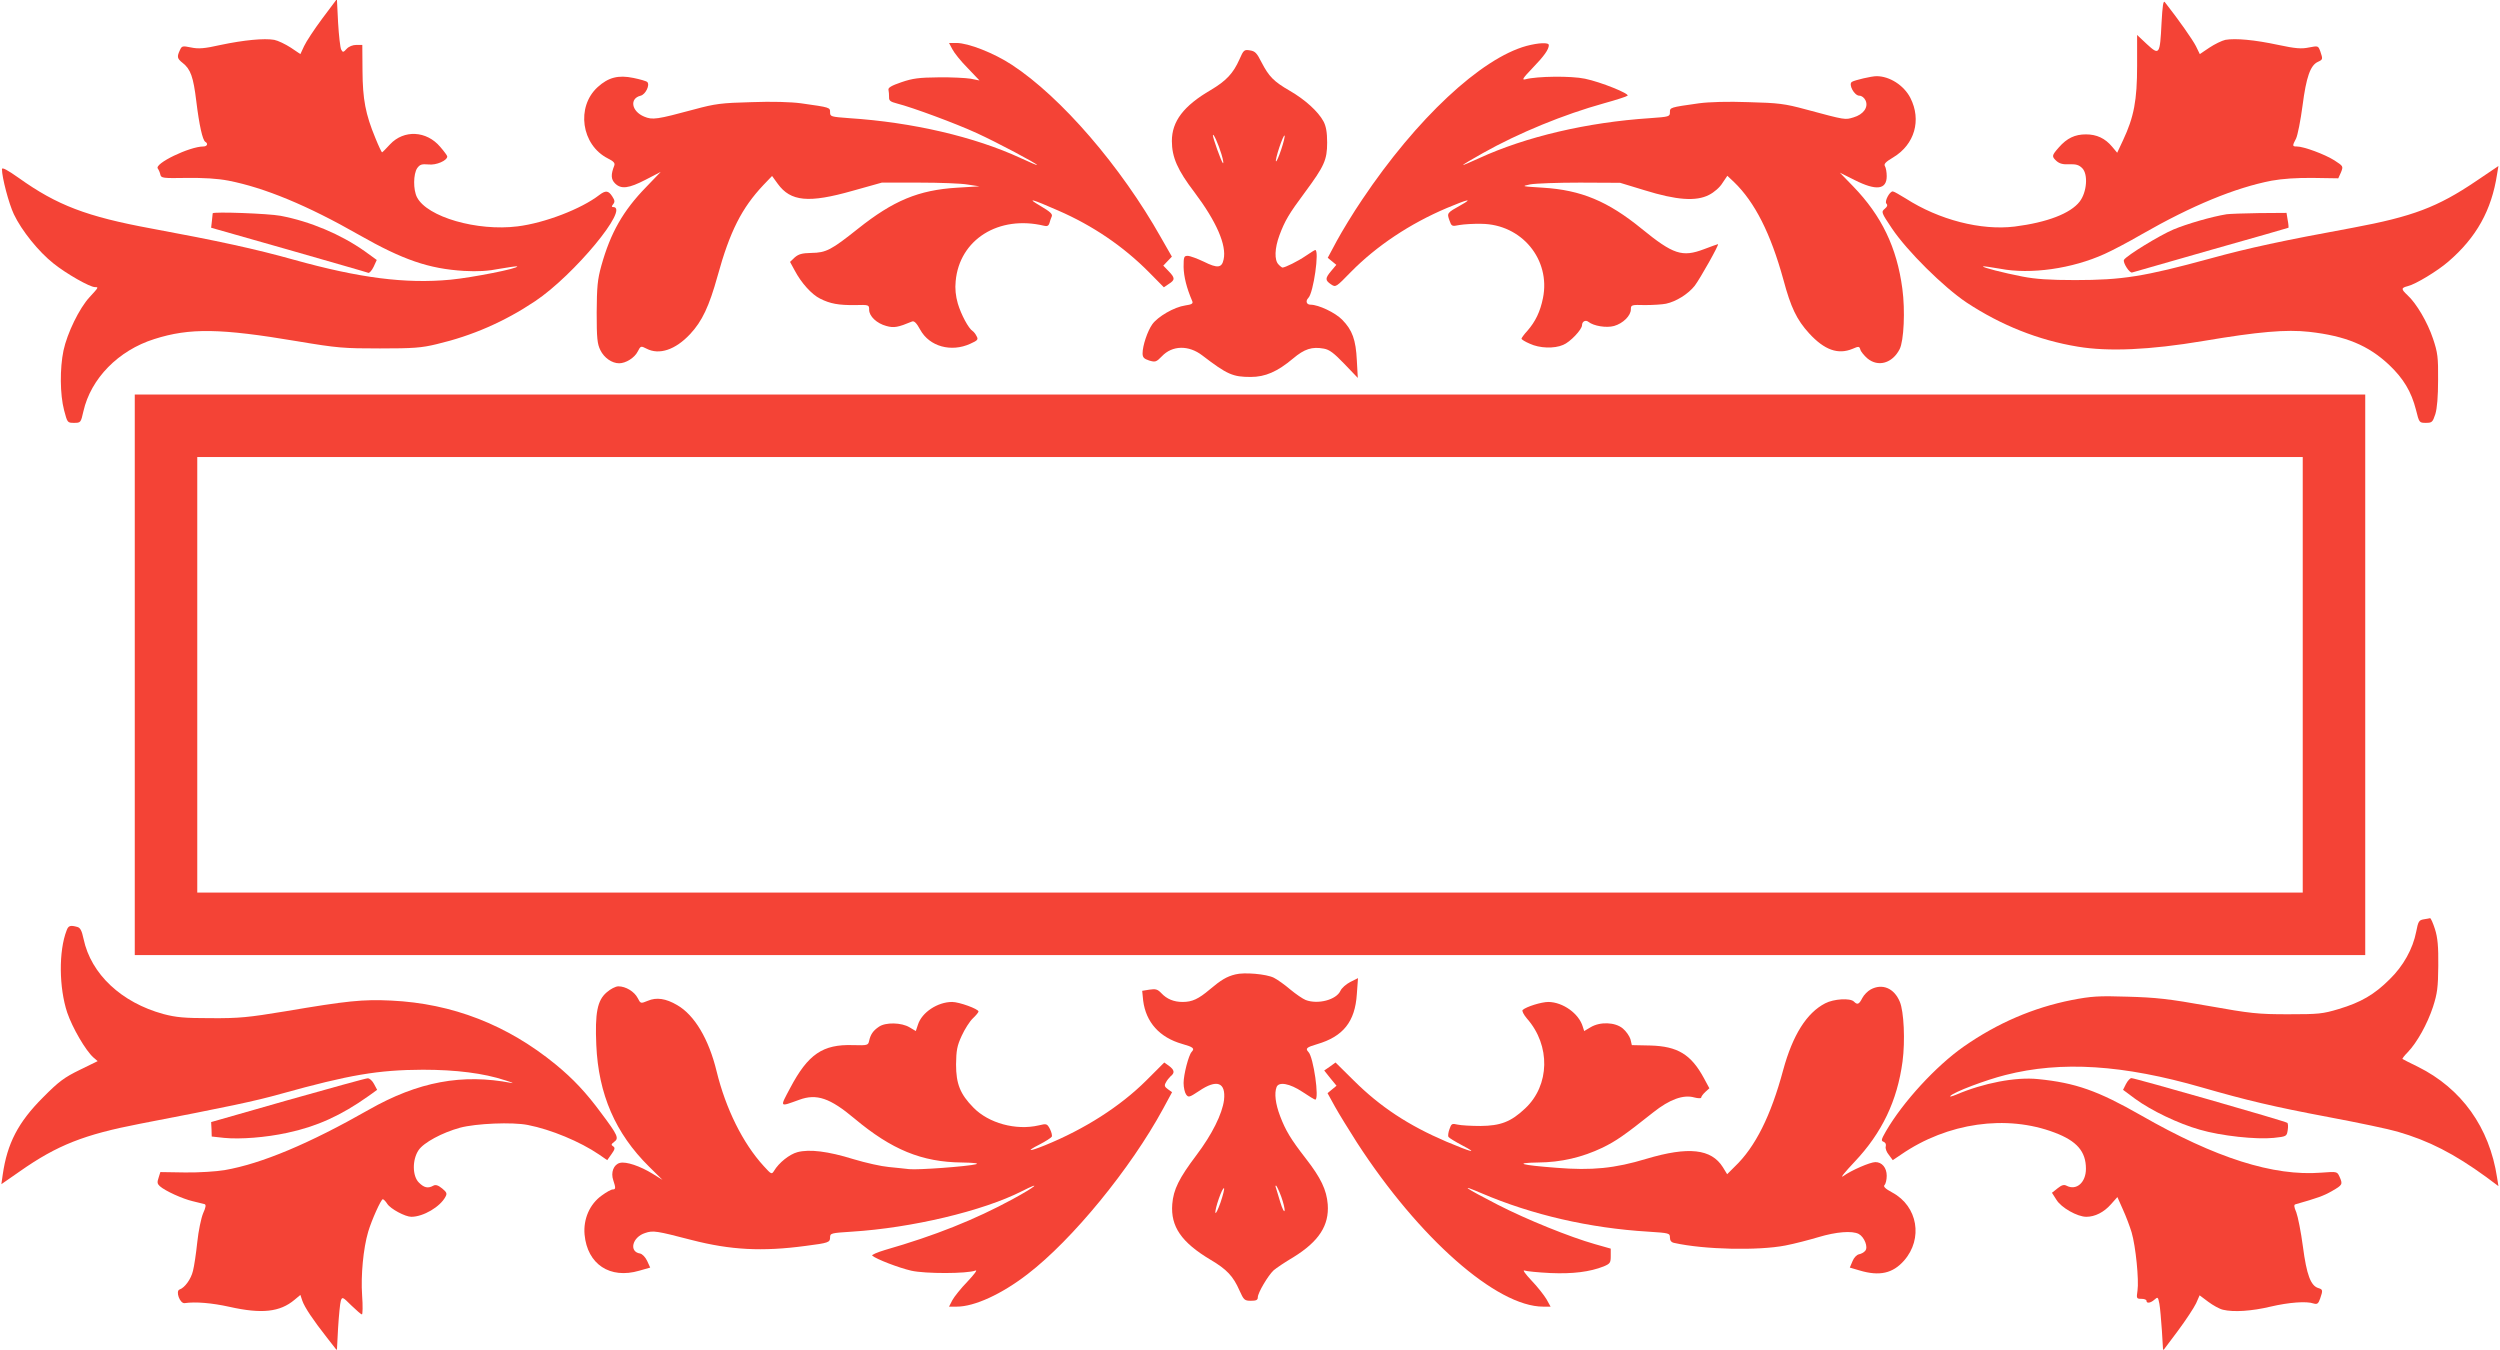
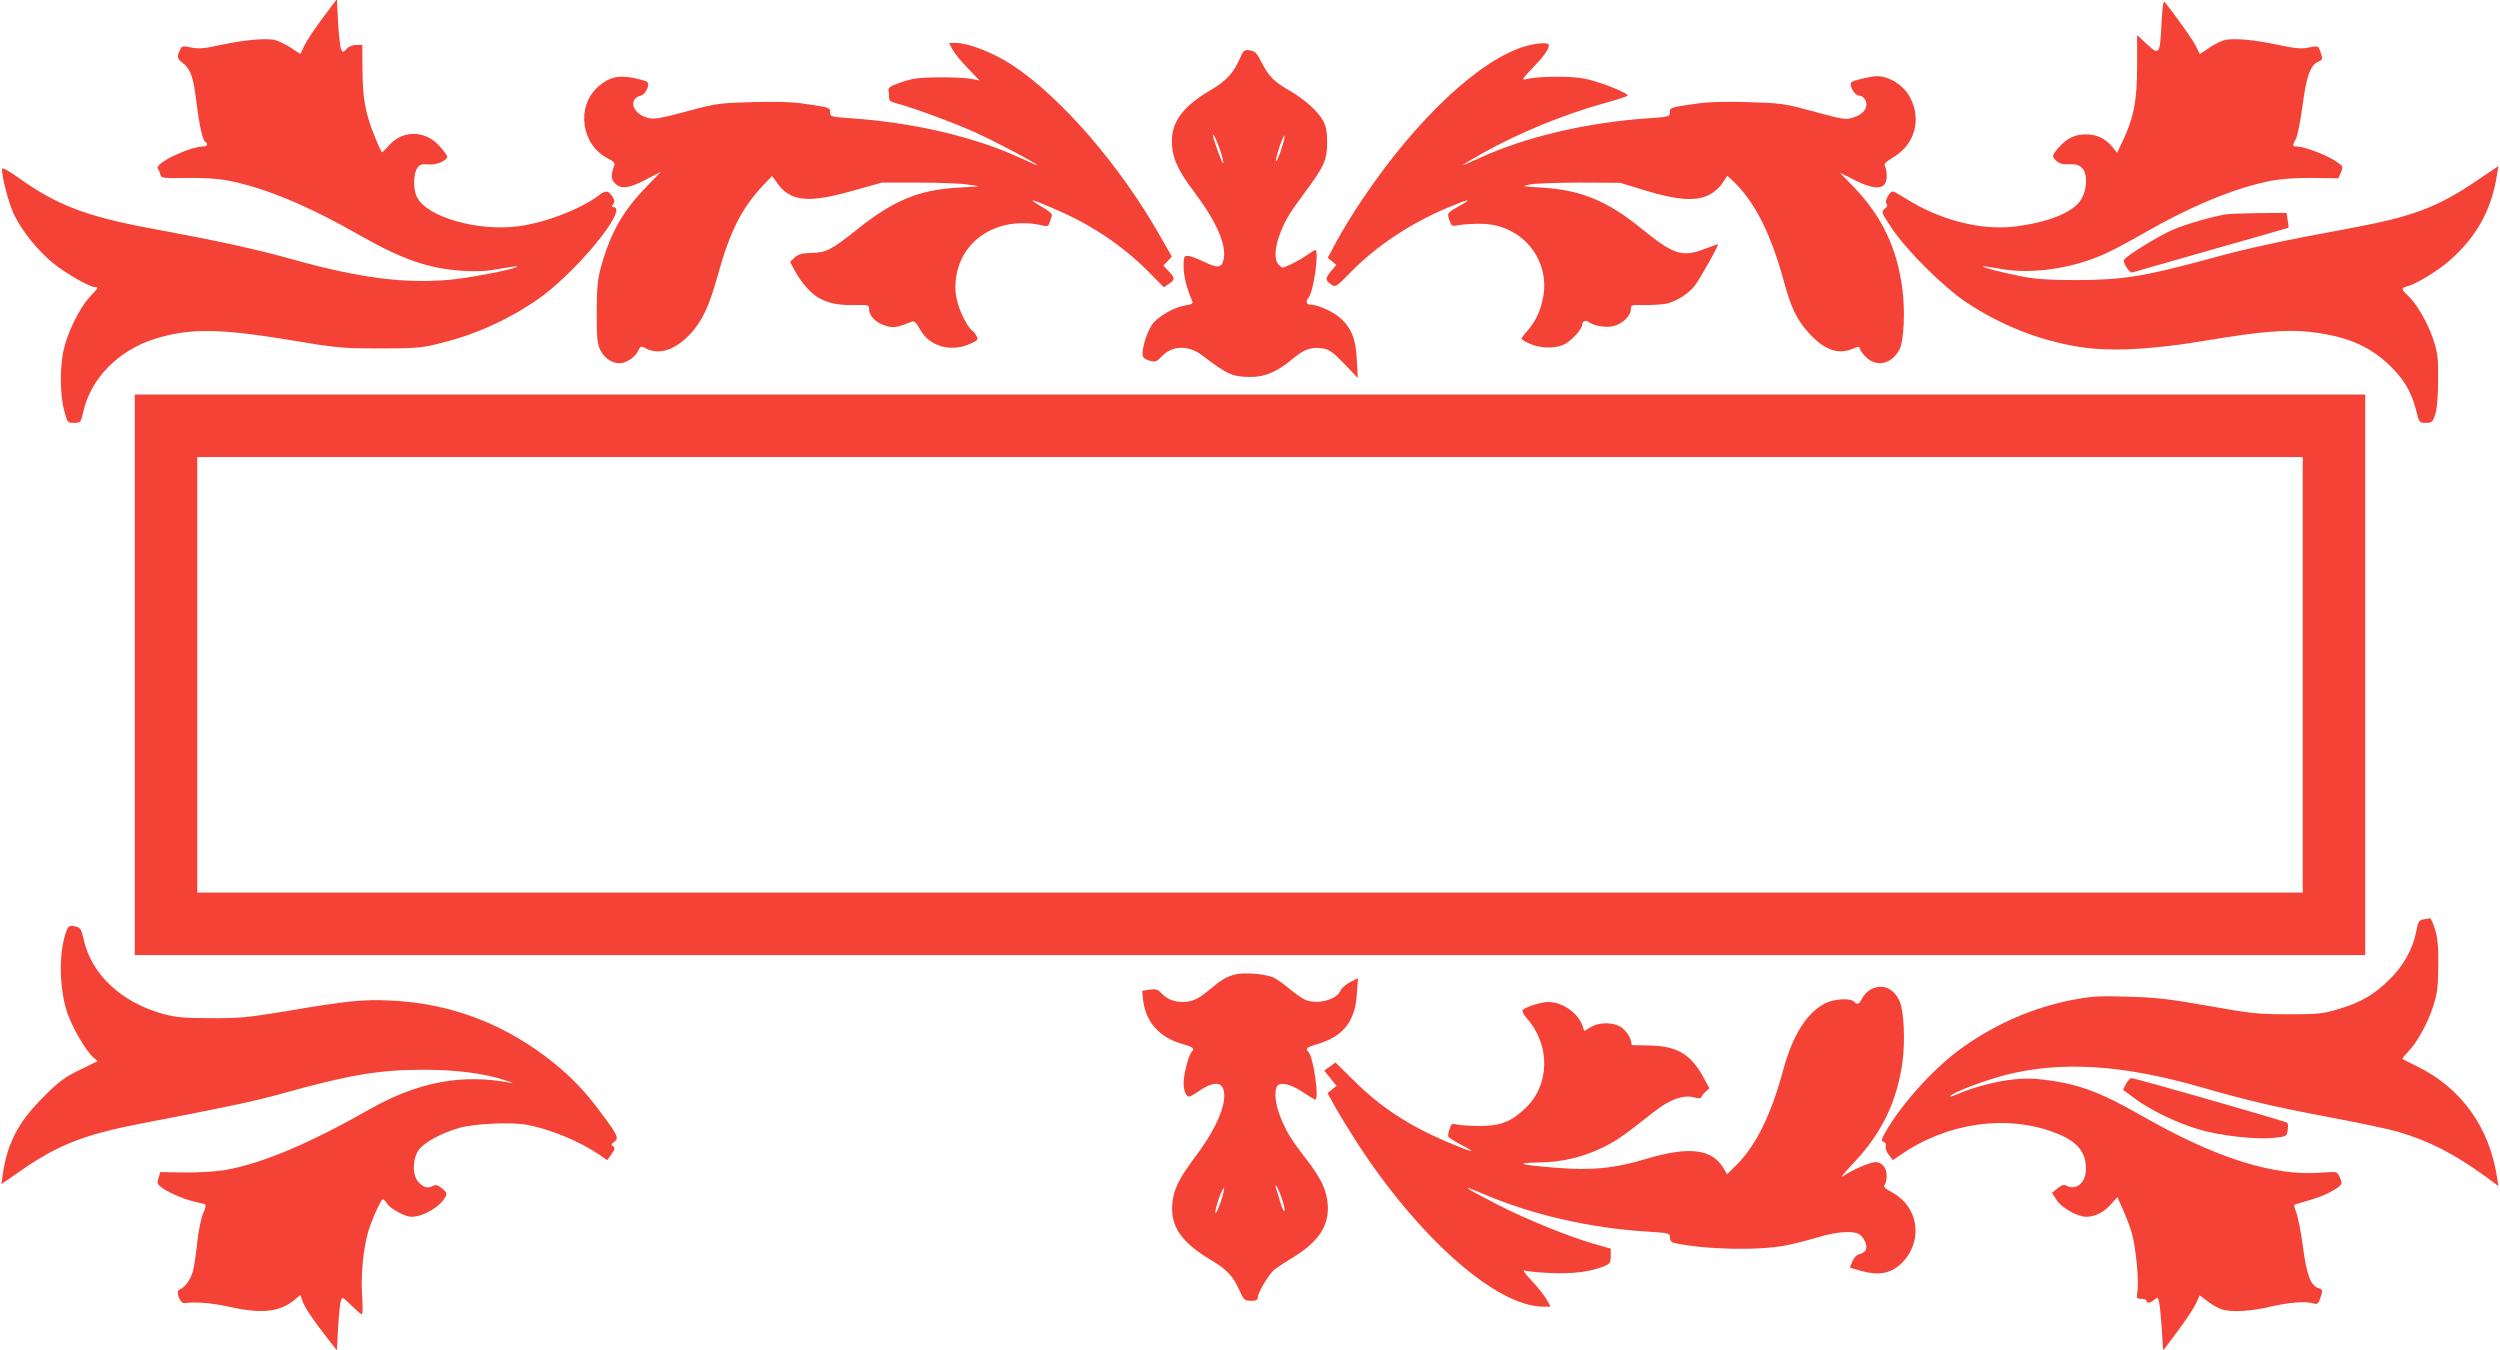
<svg xmlns="http://www.w3.org/2000/svg" version="1.0" width="1280pt" height="691pt" viewBox="0 0 1280 691" preserveAspectRatio="xMidYMid meet">
  <g transform="translate(0,691) scale(0.1,-0.1)" fill="#f44336" stroke="none">
    <path d="M1650 6815 c-41 -55 -83 -119 -93 -141 l-19 -41 -49 33 c-28 18 -65 36 -85 40 -51 9 -155 -1 -274 -26 -84 -19 -114 -21 -152 -13 -44 9 -47 8 -57 -14 -16 -34 -14 -43 14 -65 41 -32 55 -72 70 -196 15 -123 32 -199 46 -208 16 -9 10 -24 -10 -24 -70 0 -253 -88 -233 -113 5 -7 11 -21 13 -31 4 -18 13 -19 134 -17 87 1 158 -3 215 -14 184 -36 403 -126 669 -278 225 -128 357 -173 536 -184 71 -4 124 -1 184 11 47 8 86 14 89 12 9 -10 -228 -57 -341 -68 -231 -22 -468 9 -802 102 -196 55 -390 97 -730 160 -331 61 -483 119 -679 259 -58 41 -86 56 -86 45 0 -43 35 -176 61 -231 40 -84 126 -191 203 -252 66 -53 186 -121 212 -121 20 0 19 -1 -27 -51 -53 -57 -115 -185 -134 -274 -19 -92 -18 -224 3 -305 17 -64 17 -65 51 -65 34 0 35 1 48 59 38 168 179 312 363 370 182 58 339 55 731 -11 208 -35 239 -37 424 -37 171 0 213 3 291 22 182 43 347 115 504 220 199 133 488 482 399 482 -8 0 -8 4 0 14 10 12 9 20 -4 40 -20 31 -34 32 -66 8 -93 -72 -281 -144 -419 -161 -207 -26 -463 48 -515 149 -20 39 -19 119 1 149 14 19 23 22 58 19 39 -5 96 20 96 41 0 4 -16 26 -36 49 -70 83 -186 89 -257 13 -21 -23 -39 -41 -41 -41 -2 0 -18 33 -34 73 -51 123 -65 199 -66 344 l-1 133 -31 0 c-18 0 -38 -8 -49 -20 -17 -19 -20 -19 -28 -4 -5 9 -12 71 -16 138 l-6 121 -75 -100z" />
    <path d="M11067 6791 c-8 -162 -11 -166 -75 -107 l-50 47 0 -158 c0 -176 -16 -262 -72 -381 l-30 -64 -26 31 c-36 43 -79 63 -134 63 -56 0 -97 -19 -139 -67 -37 -42 -37 -46 -11 -70 15 -13 34 -18 65 -16 34 1 49 -3 66 -20 31 -31 24 -123 -13 -171 -47 -61 -167 -107 -333 -128 -172 -21 -387 34 -558 144 -32 20 -61 36 -66 36 -17 0 -43 -52 -33 -62 8 -8 5 -16 -8 -27 -19 -16 -18 -19 37 -101 78 -116 264 -300 382 -379 176 -116 368 -193 570 -226 156 -26 367 -17 641 29 284 48 426 60 543 47 187 -21 302 -69 408 -168 75 -71 115 -138 139 -232 16 -65 17 -66 50 -66 32 0 35 3 49 45 9 30 14 89 14 175 1 115 -2 140 -26 211 -28 84 -85 181 -131 223 -33 31 -33 37 2 46 39 9 153 78 208 126 143 123 221 263 249 447 l7 42 -114 -77 c-198 -134 -326 -182 -631 -239 -359 -66 -532 -103 -732 -158 -337 -92 -449 -110 -690 -110 -131 0 -204 5 -270 18 -98 19 -207 47 -202 52 2 2 41 -4 88 -12 155 -30 368 0 535 76 36 16 122 61 189 100 258 148 480 239 666 275 56 10 128 15 213 14 l128 -2 14 31 c12 31 12 31 -34 61 -49 31 -157 71 -192 71 -24 0 -24 3 -4 41 8 17 23 92 33 168 19 147 40 206 78 224 26 12 27 13 13 54 -11 29 -11 29 -58 20 -38 -8 -68 -6 -157 13 -121 26 -219 35 -271 26 -18 -4 -55 -22 -82 -40 l-49 -33 -20 41 c-17 33 -86 132 -159 225 -8 10 -12 -17 -17 -108z" />
    <path d="M4876 6658 c9 -18 44 -62 78 -96 l61 -64 -45 9 c-25 4 -99 8 -165 7 -99 -1 -132 -5 -190 -25 -50 -17 -69 -28 -66 -39 2 -8 3 -25 3 -37 -1 -18 6 -24 41 -33 79 -20 300 -102 407 -151 105 -48 310 -157 310 -164 0 -2 -38 14 -85 36 -236 109 -554 183 -877 204 -94 7 -98 8 -98 30 0 25 1 25 -148 46 -51 7 -149 10 -255 6 -153 -4 -185 -8 -292 -37 -193 -52 -214 -55 -257 -37 -65 27 -76 93 -18 107 25 6 49 55 34 70 -5 5 -37 14 -71 21 -77 16 -128 3 -183 -47 -111 -101 -84 -296 52 -365 30 -15 38 -24 33 -37 -18 -46 -17 -70 4 -91 31 -31 70 -26 157 19 l77 40 -75 -78 c-118 -121 -182 -234 -229 -402 -20 -72 -23 -108 -24 -240 0 -132 3 -161 19 -193 19 -39 59 -67 96 -67 34 0 79 28 95 60 15 29 16 30 45 15 65 -34 148 -6 223 74 62 66 98 143 141 298 63 229 124 348 234 465 l45 47 29 -40 c66 -91 158 -100 383 -36 l150 42 190 0 c105 0 217 -4 250 -10 l60 -9 -115 -7 c-197 -12 -326 -66 -507 -210 -137 -109 -163 -123 -239 -124 -48 -1 -65 -6 -85 -23 l-24 -23 24 -44 c33 -63 87 -123 130 -144 51 -26 95 -34 179 -33 71 2 72 1 72 -24 0 -33 39 -70 88 -83 39 -11 60 -7 132 23 11 4 23 -8 42 -43 47 -85 158 -116 256 -71 38 17 42 22 32 39 -5 11 -15 23 -20 26 -21 13 -59 84 -76 141 -11 38 -15 77 -11 114 19 214 221 340 453 284 15 -4 23 0 27 13 2 10 8 25 12 35 5 12 -8 24 -57 53 -77 45 -46 37 90 -23 177 -77 333 -183 464 -315 l77 -78 25 17 c33 21 33 31 -1 66 l-27 28 22 23 22 23 -56 98 c-205 364 -511 719 -763 884 -91 60 -223 112 -284 112 l-38 0 17 -32z" />
    <path d="M7816 6675 c-234 -64 -564 -373 -841 -786 -47 -69 -105 -165 -131 -213 l-46 -86 22 -18 22 -18 -26 -31 c-32 -38 -32 -48 -1 -69 24 -16 25 -15 102 64 131 133 302 247 491 327 109 46 136 51 72 15 -72 -40 -72 -41 -59 -78 11 -31 12 -32 52 -24 23 4 74 7 112 6 206 -2 355 -183 315 -380 -14 -70 -39 -121 -80 -168 -17 -18 -30 -37 -30 -40 0 -4 19 -16 43 -26 49 -23 124 -26 170 -6 36 14 97 79 97 101 0 19 18 29 33 17 26 -21 92 -32 131 -21 46 13 86 53 86 85 0 23 3 24 73 22 39 0 88 3 107 7 52 11 114 50 147 92 28 37 127 213 119 213 -2 0 -35 -12 -72 -26 -111 -42 -157 -27 -319 105 -173 141 -310 198 -505 210 -110 7 -113 7 -65 17 28 5 142 9 255 9 l205 -1 125 -38 c164 -51 264 -58 330 -24 26 13 56 39 69 61 l25 37 34 -32 c107 -103 188 -264 253 -500 38 -142 68 -205 132 -275 78 -85 148 -110 222 -79 32 14 35 13 40 -4 3 -11 20 -31 36 -45 55 -46 128 -25 165 47 22 43 29 199 14 310 -28 211 -106 373 -252 524 l-68 70 76 -38 c111 -56 164 -49 164 20 0 20 -4 43 -9 51 -7 11 3 22 42 45 110 66 146 191 88 305 -33 64 -106 111 -173 111 -26 0 -111 -20 -126 -29 -20 -12 12 -71 38 -71 12 0 25 -10 32 -25 15 -34 -11 -71 -62 -86 -44 -13 -37 -15 -245 41 -107 29 -139 33 -292 37 -106 4 -204 1 -255 -6 -149 -21 -148 -21 -148 -46 0 -22 -4 -23 -102 -30 -321 -21 -636 -95 -875 -205 -46 -21 -83 -37 -83 -35 0 2 46 30 102 61 185 104 415 198 620 255 62 17 117 35 121 39 12 10 -136 70 -218 87 -70 15 -246 13 -305 -3 -20 -5 -13 6 36 57 60 62 84 96 84 118 0 15 -53 12 -114 -4z" />
    <path d="M6346 6606 c-32 -72 -68 -110 -147 -157 -139 -81 -199 -160 -199 -261 0 -83 29 -149 116 -263 112 -149 165 -270 149 -343 -9 -44 -31 -47 -101 -12 -34 16 -71 30 -83 30 -19 0 -21 -5 -21 -57 1 -50 16 -109 44 -174 6 -13 -1 -18 -36 -23 -56 -8 -140 -57 -168 -96 -25 -35 -50 -110 -50 -149 0 -21 7 -28 34 -37 31 -9 36 -8 65 22 53 56 137 58 207 4 128 -98 156 -110 248 -110 74 0 136 27 216 94 59 50 98 62 158 51 29 -5 52 -23 105 -78 l69 -72 -5 90 c-5 105 -23 155 -75 208 -35 36 -121 77 -162 77 -21 0 -27 19 -11 35 26 26 57 245 35 245 -3 0 -25 -14 -50 -31 -38 -26 -104 -59 -118 -59 -2 0 -12 7 -20 16 -22 22 -20 83 5 150 28 75 49 110 130 219 99 134 114 166 114 255 0 54 -6 85 -19 109 -27 50 -94 111 -172 156 -83 48 -107 73 -145 146 -24 48 -33 57 -59 61 -30 5 -33 2 -54 -46z m-92 -486 c9 -30 12 -50 7 -45 -9 10 -51 128 -51 142 1 16 28 -44 44 -97z m306 25 c-12 -36 -24 -64 -27 -61 -3 2 5 35 17 71 12 36 24 64 27 61 3 -2 -5 -35 -17 -71z" />
-     <path d="M1089 5818 c0 -2 -2 -19 -4 -39 l-4 -35 397 -113 c218 -63 402 -115 408 -118 5 -2 18 12 27 31 l16 35 -62 45 c-122 86 -278 152 -430 181 -64 12 -345 22 -348 13z" />
    <path d="M11400 5813 c-75 -12 -203 -49 -272 -78 -71 -30 -239 -133 -253 -155 -8 -13 29 -71 42 -65 7 2 189 54 405 116 216 61 394 112 395 113 1 1 0 19 -4 39 l-6 37 -141 -1 c-77 -1 -152 -4 -166 -6z" />
    <path d="M690 3455 l0 -1435 5710 0 5710 0 0 1435 0 1435 -5710 0 -5710 0 0 -1435z m11100 0 l0 -1115 -5390 0 -5390 0 0 1115 0 1115 5390 0 5390 0 0 -1115z" />
    <path d="M12409 2203 c-24 -4 -28 -11 -38 -63 -17 -88 -66 -176 -136 -244 -78 -78 -147 -118 -260 -152 -83 -25 -103 -27 -260 -27 -155 0 -191 4 -410 43 -201 36 -268 43 -412 47 -149 5 -186 2 -285 -17 -197 -39 -381 -118 -553 -238 -143 -100 -312 -284 -399 -434 -24 -42 -26 -49 -12 -54 10 -4 14 -13 11 -24 -3 -9 4 -29 16 -43 l20 -27 43 29 c237 163 539 206 786 112 114 -43 160 -97 160 -185 0 -71 -49 -113 -99 -87 -13 7 -25 4 -46 -13 l-29 -23 23 -36 c24 -40 107 -87 153 -87 44 0 90 23 126 64 l33 37 28 -63 c16 -35 36 -88 45 -118 21 -72 38 -244 30 -298 -6 -40 -5 -42 20 -42 14 0 26 -4 26 -10 0 -15 21 -12 41 6 17 15 18 14 25 -21 4 -21 9 -83 13 -139 l6 -101 75 100 c41 55 83 119 94 142 l18 41 44 -33 c24 -18 58 -37 76 -41 54 -13 147 -7 243 16 94 22 185 29 221 16 18 -5 24 -1 33 25 15 43 14 47 -9 54 -39 12 -60 67 -79 212 -10 76 -26 155 -34 176 -12 28 -13 39 -4 41 112 32 144 43 187 68 54 31 56 34 38 74 -12 26 -13 26 -93 20 -245 -19 -540 74 -924 294 -219 125 -334 166 -526 185 -114 12 -280 -20 -420 -80 -22 -9 -35 -12 -29 -6 18 20 182 82 282 107 286 73 602 53 1007 -64 226 -65 363 -98 650 -152 149 -28 306 -61 350 -74 162 -47 290 -113 454 -232 l63 -47 -7 44 c-39 257 -182 456 -405 567 -41 20 -77 38 -79 40 -3 1 9 17 27 35 47 49 100 144 129 232 22 69 26 98 27 210 1 98 -3 144 -17 188 -10 31 -21 56 -25 56 -4 -1 -19 -4 -33 -6z" />
    <path d="M341 2146 c-41 -106 -39 -293 3 -420 27 -79 94 -194 134 -230 l22 -19 -92 -45 c-78 -38 -107 -59 -188 -141 -127 -127 -183 -235 -206 -395 l-7 -49 95 66 c191 134 329 188 613 243 456 88 590 116 725 154 349 97 495 122 725 123 170 0 312 -18 421 -54 33 -10 48 -17 34 -14 -253 49 -479 7 -732 -137 -304 -173 -548 -276 -738 -309 -41 -7 -132 -13 -202 -12 l-127 2 -9 -29 c-8 -23 -7 -31 6 -43 28 -25 117 -65 168 -77 27 -7 54 -13 61 -15 9 -3 7 -16 -7 -47 -10 -24 -24 -90 -30 -148 -6 -58 -16 -124 -22 -147 -10 -42 -42 -86 -68 -95 -23 -7 1 -74 26 -70 54 8 139 1 229 -19 165 -37 258 -27 333 36 l30 25 10 -30 c12 -34 54 -97 127 -190 l50 -64 6 115 c4 64 10 126 14 139 7 21 9 21 54 -24 26 -25 50 -46 54 -46 4 0 5 44 1 98 -7 102 6 240 31 325 18 61 66 167 75 167 4 0 15 -11 23 -24 17 -26 92 -66 123 -66 61 0 148 51 175 103 9 16 6 23 -17 42 -21 17 -34 21 -46 14 -27 -15 -47 -10 -73 16 -34 33 -35 117 -2 166 26 39 121 90 212 115 82 22 269 30 348 14 118 -23 267 -85 364 -151 l42 -29 22 31 c18 25 19 33 8 40 -11 7 -10 11 6 23 25 18 18 34 -66 146 -78 106 -144 176 -234 250 -248 203 -529 312 -841 327 -148 7 -225 -1 -544 -55 -188 -31 -236 -36 -380 -35 -137 0 -178 4 -243 21 -216 59 -371 205 -409 384 -9 43 -17 58 -32 62 -36 10 -46 7 -55 -18z" />
    <path d="M6325 1921 c-45 -11 -74 -29 -131 -77 -58 -49 -90 -64 -139 -64 -45 0 -81 15 -109 45 -19 20 -29 23 -61 18 l-37 -6 5 -50 c14 -111 84 -189 200 -222 57 -16 65 -23 48 -41 -15 -16 -41 -115 -41 -159 0 -23 6 -49 13 -59 12 -16 16 -15 66 18 91 62 138 45 128 -46 -9 -71 -61 -176 -141 -282 -89 -118 -118 -176 -124 -251 -9 -115 47 -196 196 -285 83 -49 116 -84 148 -157 22 -49 26 -53 59 -53 27 0 35 4 35 18 0 23 53 112 81 138 13 11 58 42 101 67 131 81 184 163 176 271 -6 74 -35 135 -112 234 -77 99 -104 144 -132 218 -24 63 -30 117 -18 148 11 29 67 19 132 -24 33 -22 62 -40 66 -40 22 0 -9 219 -35 244 -17 18 -9 24 45 40 133 39 194 115 203 256 l6 82 -40 -20 c-21 -11 -44 -31 -50 -45 -21 -46 -115 -71 -178 -47 -15 6 -50 30 -79 54 -28 24 -66 51 -84 60 -38 19 -152 29 -197 17z m235 -1138 c11 -31 19 -63 17 -72 -2 -9 -12 11 -22 44 -10 33 -20 66 -22 73 -3 6 -3 12 0 12 3 0 15 -25 27 -57z m-311 -30 c-13 -37 -25 -61 -26 -52 -4 18 36 133 44 125 3 -2 -5 -35 -18 -73z" />
-     <path d="M3106 1829 c-48 -41 -60 -106 -53 -269 11 -253 98 -453 270 -623 l69 -68 -50 31 c-65 40 -136 64 -168 56 -32 -8 -48 -49 -34 -89 13 -39 13 -47 -3 -47 -8 0 -33 -14 -56 -31 -62 -44 -95 -121 -88 -200 14 -152 130 -229 280 -185 l56 16 -16 35 c-9 19 -25 35 -36 37 -58 9 -40 84 26 105 41 14 58 11 239 -36 198 -51 360 -60 583 -30 117 15 125 18 125 43 0 22 4 23 113 30 303 19 668 105 869 207 106 54 72 24 -46 -40 -195 -106 -398 -187 -655 -261 -40 -12 -70 -25 -65 -29 21 -18 135 -62 200 -77 71 -16 286 -16 329 1 11 4 -8 -21 -41 -56 -34 -35 -69 -79 -78 -96 l-17 -33 40 0 c90 0 230 64 363 167 228 175 527 540 693 846 l46 85 -21 15 c-17 12 -20 19 -11 34 5 11 17 25 25 33 22 17 19 32 -9 53 l-24 17 -93 -93 c-133 -132 -314 -248 -518 -331 -84 -34 -99 -32 -28 4 31 16 59 34 63 40 3 5 -1 23 -9 39 -15 28 -17 29 -58 19 -116 -27 -256 11 -334 91 -68 69 -89 122 -89 221 1 72 5 95 29 147 15 33 41 74 57 89 16 15 29 31 29 35 0 13 -99 49 -135 49 -74 0 -155 -53 -175 -116 l-11 -33 -32 19 c-41 25 -123 27 -157 3 -30 -20 -43 -40 -50 -72 -5 -23 -8 -24 -83 -22 -155 5 -230 -47 -321 -219 -54 -102 -57 -98 46 -61 89 33 158 9 283 -96 190 -159 344 -223 550 -225 62 -1 89 -4 72 -9 -42 -11 -298 -30 -342 -25 -22 3 -69 7 -105 11 -36 3 -117 21 -180 40 -132 41 -226 52 -287 36 -41 -11 -95 -54 -120 -96 -12 -19 -14 -18 -53 25 -107 117 -194 293 -241 485 -40 165 -113 288 -202 339 -58 34 -106 41 -150 22 -37 -15 -37 -15 -52 14 -17 33 -61 60 -99 60 -14 0 -41 -14 -60 -31z" />
    <path d="M9578 1844 c-15 -8 -35 -28 -43 -44 -17 -33 -25 -36 -43 -18 -19 19 -103 14 -147 -9 -95 -49 -166 -162 -215 -341 -63 -235 -143 -395 -248 -495 l-39 -39 -22 36 c-59 94 -176 107 -391 43 -162 -49 -279 -61 -462 -46 -183 14 -220 25 -93 27 118 1 225 26 330 76 69 34 109 61 260 181 83 66 154 92 210 76 19 -5 35 -5 35 -1 0 5 9 18 21 29 l21 19 -28 52 c-66 122 -135 163 -274 167 l-95 2 -7 30 c-5 16 -22 41 -39 55 -39 33 -117 36 -166 6 l-32 -19 -7 22 c-20 68 -102 126 -176 127 -36 0 -113 -24 -132 -41 -5 -4 5 -24 22 -44 122 -138 117 -342 -9 -460 -73 -69 -126 -89 -229 -90 -47 0 -99 3 -117 7 -29 7 -32 5 -42 -24 -6 -16 -8 -34 -5 -39 3 -5 36 -25 72 -44 84 -44 47 -35 -83 20 -194 83 -338 178 -473 312 l-94 93 -29 -21 -29 -20 31 -39 32 -39 -23 -19 -23 -19 38 -69 c21 -38 72 -120 112 -183 318 -491 716 -841 954 -841 l38 0 -21 38 c-12 20 -46 64 -77 96 -31 33 -47 55 -36 51 11 -4 71 -10 133 -13 115 -5 202 6 273 34 33 14 36 19 36 53 l0 38 -81 23 c-127 36 -348 125 -498 202 -169 87 -202 110 -81 58 257 -110 552 -178 851 -196 109 -7 112 -8 112 -30 0 -16 7 -25 23 -28 153 -34 429 -40 568 -13 47 9 123 29 170 43 90 27 172 34 206 16 29 -16 49 -68 33 -86 -6 -8 -21 -16 -32 -18 -11 -2 -26 -17 -33 -35 l-14 -33 51 -15 c101 -30 169 -15 227 51 98 112 70 278 -60 348 -37 20 -48 31 -40 39 6 6 11 27 11 47 0 41 -24 70 -58 70 -26 0 -122 -41 -165 -72 -18 -12 9 21 58 73 141 149 219 313 246 514 14 106 7 257 -14 306 -29 70 -90 95 -149 63z" />
-     <path d="M1473 1277 l-392 -112 2 -37 1 -37 64 -7 c82 -8 213 2 323 26 151 32 276 89 414 187 l46 33 -16 30 c-9 17 -23 30 -33 29 -9 0 -193 -51 -409 -112z" />
    <path d="M10885 1360 l-15 -30 62 -46 c82 -60 221 -127 331 -158 109 -32 289 -51 378 -42 66 7 67 8 72 39 3 18 2 35 -2 38 -7 8 -780 229 -798 229 -7 0 -19 -13 -28 -30z" />
  </g>
</svg>